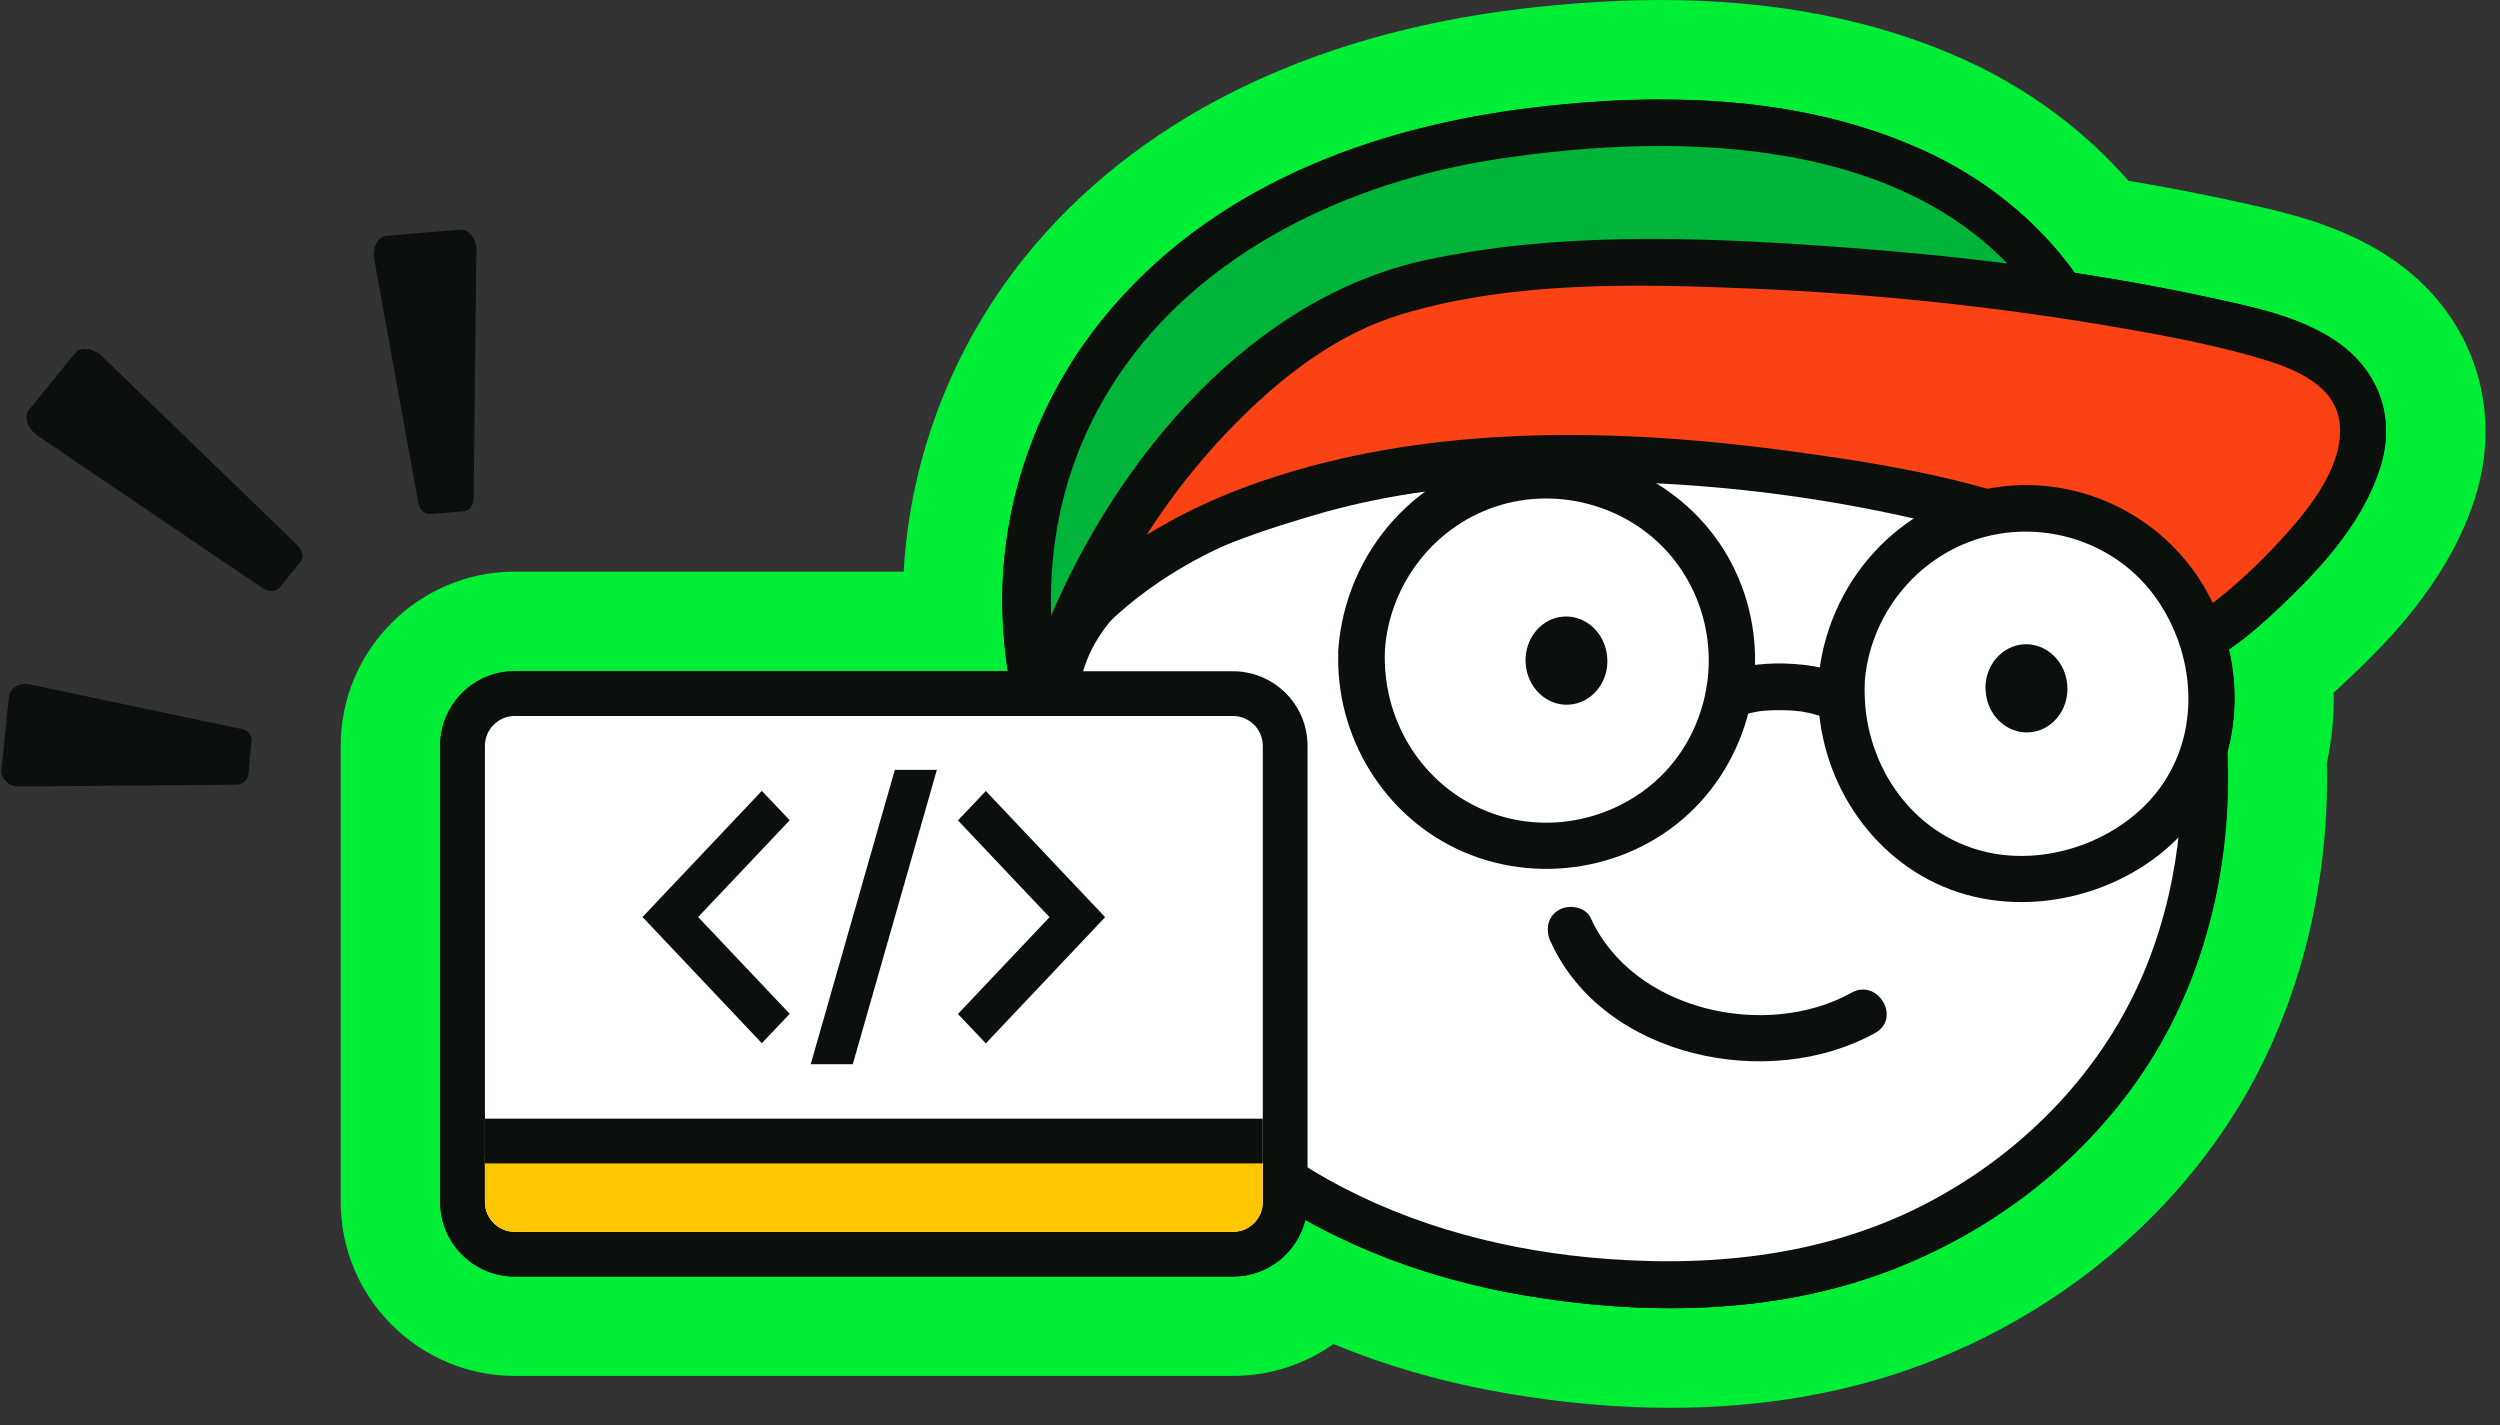
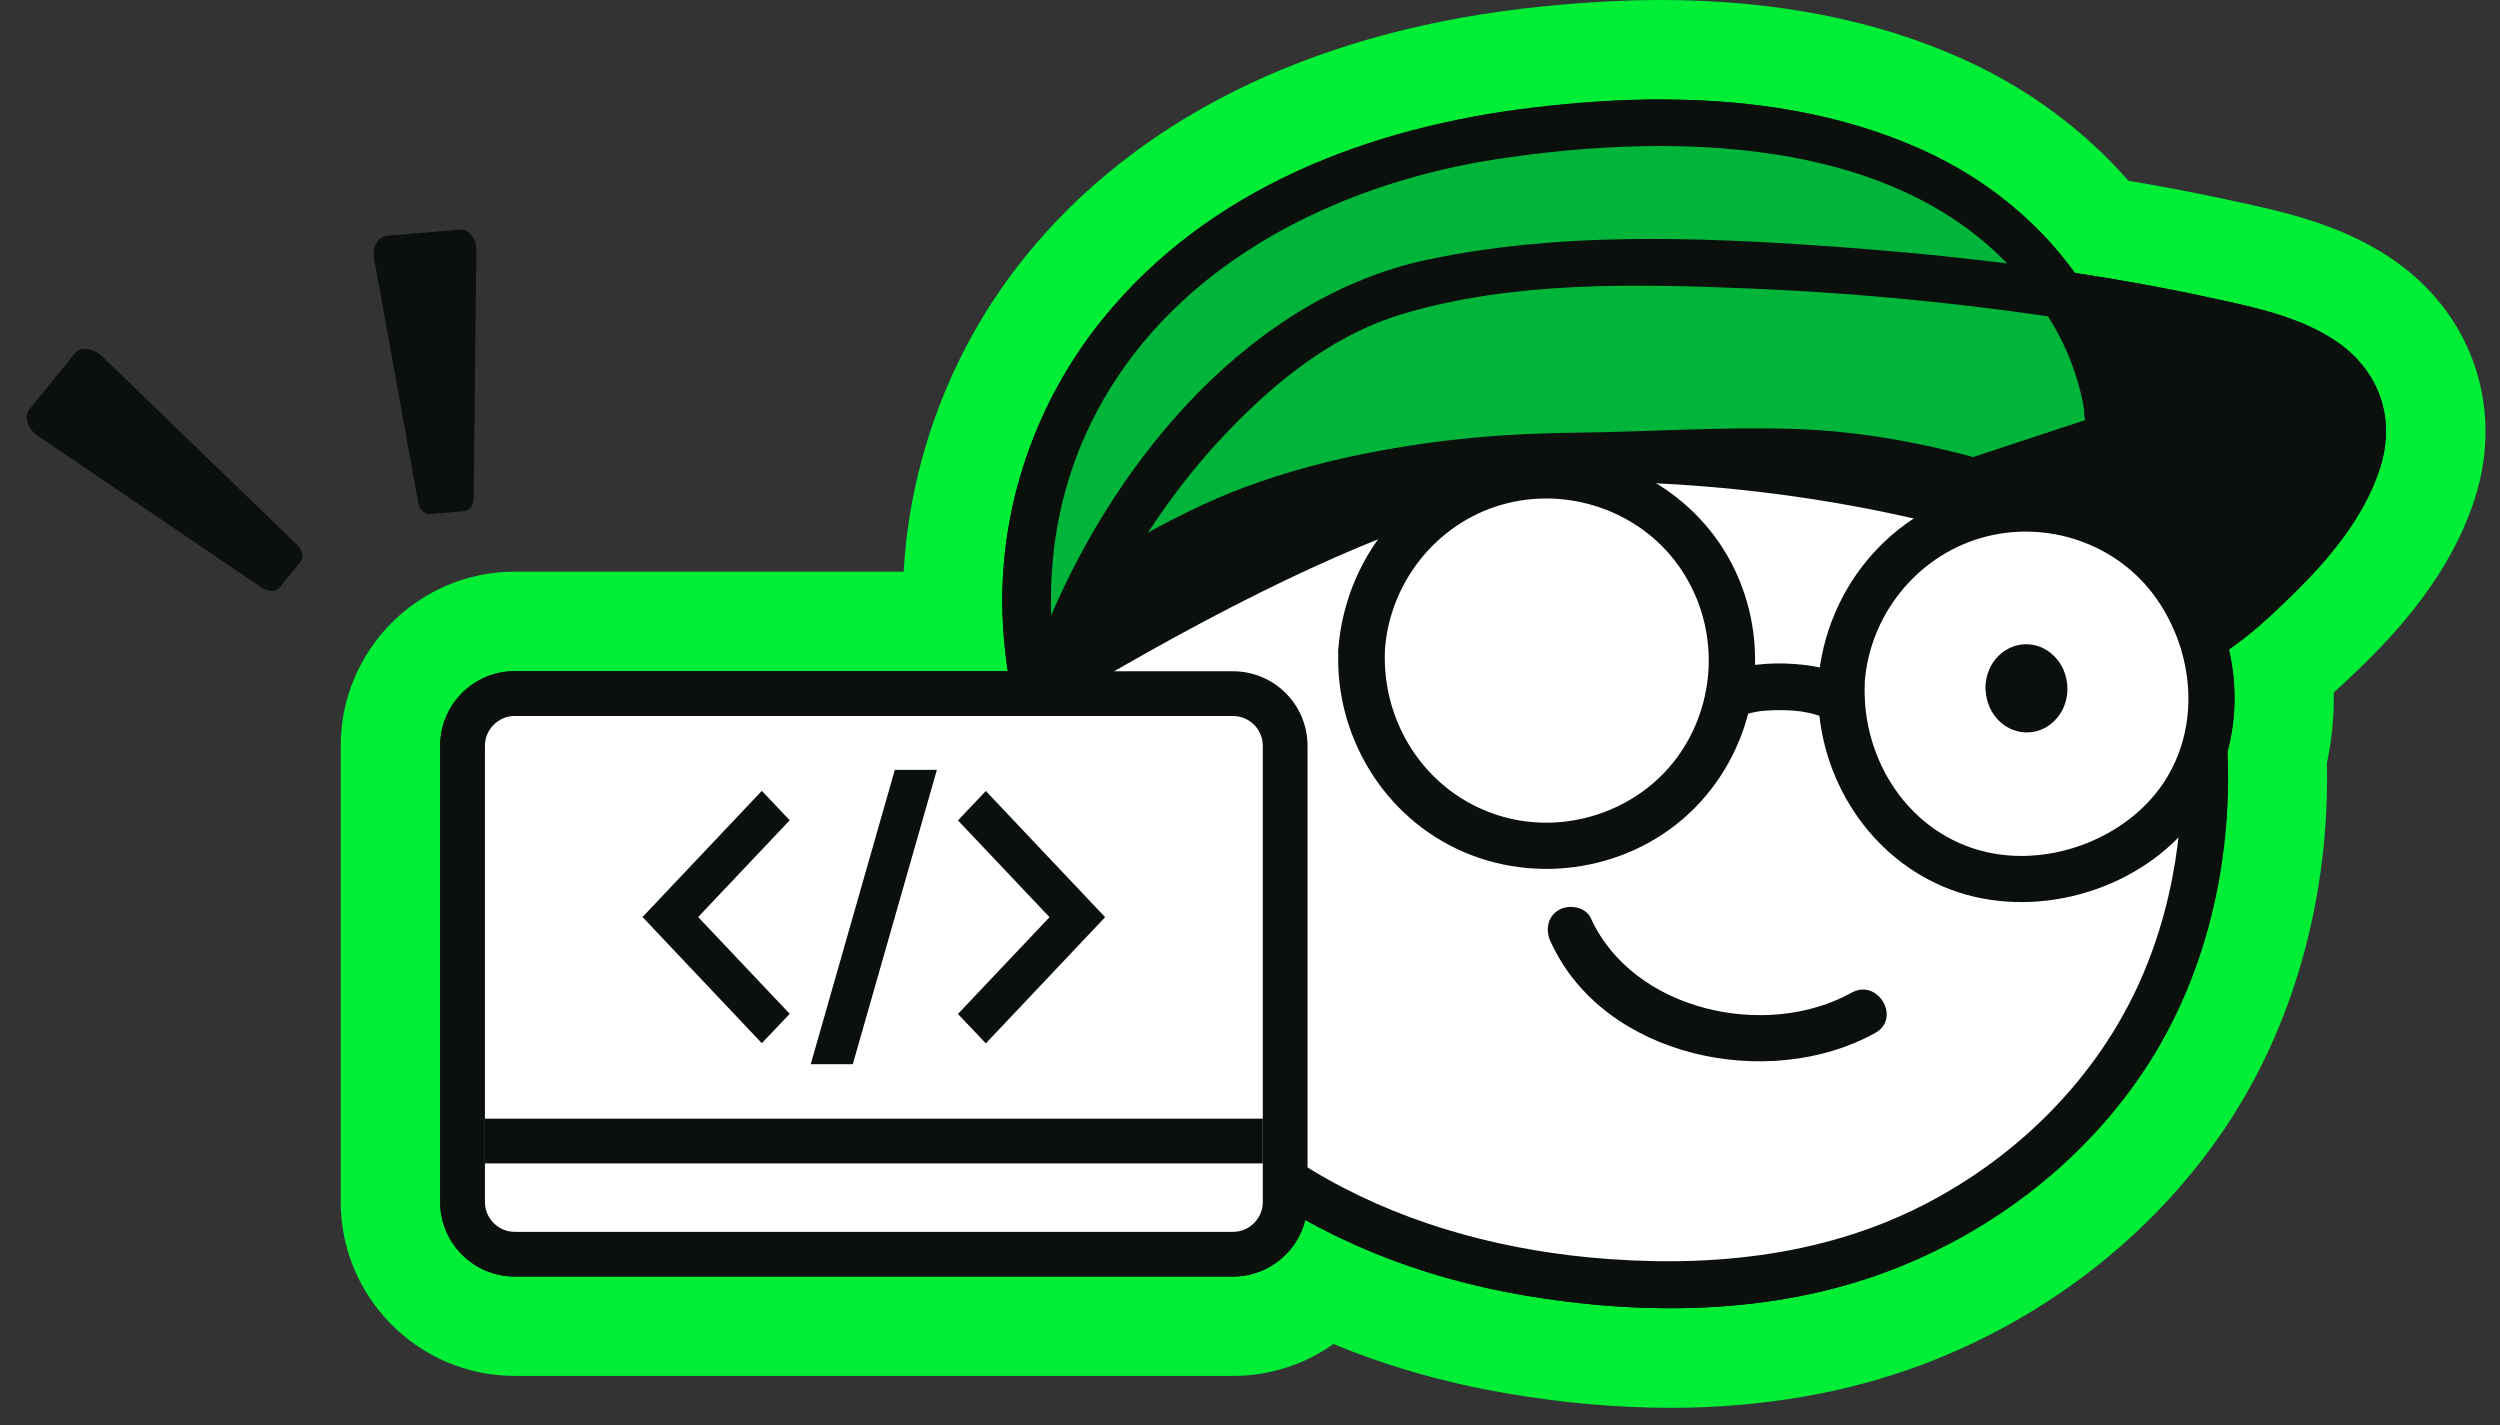
<svg xmlns="http://www.w3.org/2000/svg" width="107" height="61" viewBox="0 0 107 61" fill="none">
  <rect x="0" y="0" width="107" height="61" fill="#333333" stroke="none" />
  <path d="M11.963 25.155L12.869 24.038C13.016 23.853 12.952 23.541 12.709 23.311L4.38 15.262C3.997 14.892 3.441 14.821 3.205 15.121L1.246 17.534C1.003 17.828 1.182 18.358 1.622 18.657L11.209 25.155C11.484 25.34 11.803 25.34 11.95 25.155" fill="#0B100C" />
  <path d="M18.416 22.002L19.852 21.881C20.088 21.861 20.274 21.619 20.274 21.312L20.389 10.691C20.389 10.2 20.063 9.797 19.68 9.829L16.565 10.091C16.182 10.123 15.92 10.576 16.01 11.061L17.899 21.51C17.95 21.81 18.174 22.021 18.41 22.002" fill="#0B100C" />
-   <path d="M10.629 33.153L10.77 31.717C10.795 31.481 10.617 31.258 10.355 31.206L1.24 29.285C0.819 29.196 0.416 29.457 0.378 29.84L0.065 32.949C0.027 33.332 0.372 33.664 0.806 33.664L10.119 33.581C10.387 33.581 10.604 33.396 10.629 33.16" fill="#0B100C" />
  <path d="M71.473 58.123C69.335 58.123 67.088 57.925 64.796 57.53C61.905 57.032 59.186 56.196 56.684 55.028C55.701 56.106 54.296 56.757 52.764 56.757H22.024C19.088 56.757 16.707 54.37 16.707 51.44V31.915C16.707 28.979 19.094 26.598 22.024 26.598H40.784C40.758 25.966 40.758 25.34 40.784 24.728C40.994 20.253 42.673 15.849 45.513 12.332C49.886 6.913 56.76 3.511 65.396 2.483C67.394 2.247 69.309 2.125 71.09 2.125C75.647 2.125 79.701 2.917 83.147 4.474C85.854 5.694 88.19 7.494 89.965 9.708C91.72 9.989 93.411 10.309 95.001 10.653L95.224 10.704C97.107 11.113 99.245 11.572 101.071 12.779C103.79 14.572 104.869 17.598 103.886 20.681C102.999 23.457 100.969 25.653 99.52 27.057C98.945 27.613 98.333 28.187 97.681 28.73C97.809 29.987 97.733 31.251 97.439 32.457C97.599 37.608 96.303 42.626 93.762 46.615C90.954 51.032 86.594 54.517 81.475 56.425C78.462 57.555 75.092 58.13 71.46 58.13L71.473 58.123Z" fill="#0B100C" />
  <path d="M71.103 4.257C74.939 4.257 78.782 4.832 82.28 6.415C84.859 7.577 87.15 9.383 88.797 11.681C90.731 11.975 92.652 12.319 94.561 12.734C96.361 13.123 98.352 13.525 99.91 14.553C101.805 15.804 102.565 17.853 101.869 20.03C101.186 22.162 99.629 23.994 98.052 25.526C97.248 26.311 96.361 27.14 95.391 27.798C95.729 29.266 95.71 30.791 95.32 32.221C95.518 36.817 94.465 41.566 91.988 45.466C89.359 49.596 85.318 52.717 80.754 54.428C77.793 55.538 74.639 55.992 71.48 55.992C69.361 55.992 67.235 55.787 65.167 55.43C61.925 54.874 58.739 53.821 55.861 52.213C55.516 53.598 54.265 54.632 52.771 54.632H22.031C20.269 54.632 18.84 53.202 18.84 51.44V31.915C18.84 30.153 20.269 28.723 22.031 28.723H43.139C42.948 27.44 42.859 26.138 42.922 24.823C43.114 20.751 44.627 16.838 47.186 13.666C51.744 8.023 58.663 5.426 65.665 4.596C67.452 4.385 69.278 4.251 71.103 4.251M71.103 0C69.24 0 67.235 0.128 65.161 0.37C55.969 1.462 48.603 5.138 43.873 10.992C40.784 14.815 38.946 19.596 38.678 24.466H22.031C17.927 24.466 14.582 27.811 14.582 31.915V51.44C14.582 55.545 17.927 58.889 22.031 58.889H52.771C54.361 58.889 55.848 58.392 57.074 57.523C59.384 58.481 61.854 59.183 64.446 59.63C66.852 60.045 69.22 60.255 71.48 60.255C75.367 60.255 78.986 59.636 82.242 58.417C87.788 56.343 92.525 52.557 95.576 47.751C98.295 43.474 99.712 38.138 99.591 32.662C99.801 31.679 99.903 30.664 99.884 29.643C100.28 29.285 100.656 28.928 101.02 28.577C102.635 27.013 104.895 24.555 105.929 21.319C107.193 17.355 105.75 13.302 102.252 10.998C100.095 9.574 97.65 9.045 95.684 8.623L95.461 8.572C94.05 8.266 92.608 7.991 91.095 7.736C89.186 5.553 86.773 3.772 84.029 2.534C80.308 0.855 75.961 0 71.097 0L71.103 0Z" fill="#00EE36" />
  <path d="M45.036 32.566C44.429 30.517 41.934 23.068 47.059 15.492C49.663 11.643 55.23 7.302 62.742 6.026C87.38 1.832 90.195 16.309 90.189 17.668" fill="#01B53B" />
  <path d="M45.997 32.298C44.357 26.758 44.523 21.128 47.81 16.162C51.403 10.736 57.812 7.768 64.067 6.811C71.925 5.611 82.565 5.751 87.448 13.213C88.118 14.234 88.54 15.102 88.865 16.137C88.98 16.5 89.076 16.877 89.152 17.253C89.191 17.432 89.216 17.7 89.184 17.4C89.197 17.49 89.203 17.579 89.203 17.668C89.216 18.951 91.208 18.951 91.195 17.668C91.182 16.028 90.371 14.26 89.574 12.875C87.921 10.002 85.284 7.775 82.278 6.422C77.108 4.085 71.203 3.945 65.657 4.609C58.654 5.439 51.735 8.043 47.178 13.679C44.618 16.845 43.112 20.764 42.914 24.837C42.786 27.568 43.297 30.23 44.069 32.841C44.433 34.066 46.355 33.543 45.991 32.311" fill="#0B100C" />
  <path d="M45.201 29.355C45.654 25.423 49.886 23.234 53.192 22.021C58.331 20.132 62.422 19.544 67.873 19.513C73.254 19.481 77.786 18.836 83.02 20.215C88.669 21.696 92.25 23.03 93.718 28.008C94.586 30.957 95.454 39.842 89.837 46.749C85.822 51.683 79.669 54.964 71.831 54.989C53.473 55.04 43.637 43.002 45.201 29.355Z" fill="white" />
-   <path d="M46.164 29.617C46.803 24.99 52.464 23.164 56.3 22.034C61.7 20.445 67.215 20.547 72.788 20.375C77.862 20.221 82.911 20.688 87.634 22.711C89.262 23.407 90.768 24.409 91.726 25.928C92.543 27.23 92.958 28.724 93.168 30.236C93.711 34.124 93.219 38.298 91.636 41.898C89.785 46.111 86.371 49.507 82.298 51.587C77.875 53.841 72.877 54.281 67.994 53.815C63.839 53.413 59.709 52.239 56.128 50.068C48.883 45.683 45.296 37.679 46.209 29.349C46.349 28.079 44.351 28.085 44.217 29.349C43.33 37.417 46.483 45.364 52.975 50.317C56.524 53.024 60.794 54.677 65.173 55.43C70.33 56.311 75.813 56.279 80.76 54.428C85.324 52.717 89.371 49.596 91.994 45.466C94.547 41.451 95.6 36.53 95.32 31.807C95.103 28.226 94.1 24.645 91.107 22.398C89.415 21.128 87.36 20.413 85.356 19.819C82.541 18.99 79.713 18.453 76.777 18.358C73.688 18.262 70.592 18.479 67.502 18.517C64.534 18.549 61.573 18.779 58.662 19.385C56 19.941 53.351 20.777 50.875 21.907C48.813 22.845 46.809 24.122 45.481 25.998C44.83 26.917 44.409 27.97 44.256 29.087C44.083 30.345 45.998 30.881 46.177 29.617" fill="#0B100C" />
-   <path d="M93.614 27.683C95.484 26.949 106.578 17.847 97.827 14.636C92.305 12.613 66.837 9.07 58.023 13.117C53.312 15.281 48.333 20.924 45.844 26.885C52.967 18.715 69.103 18.23 83.682 21.594C87.065 22.372 92.561 24.358 93.62 27.677" fill="#FA4215" />
+   <path d="M46.164 29.617C61.7 20.445 67.215 20.547 72.788 20.375C77.862 20.221 82.911 20.688 87.634 22.711C89.262 23.407 90.768 24.409 91.726 25.928C92.543 27.23 92.958 28.724 93.168 30.236C93.711 34.124 93.219 38.298 91.636 41.898C89.785 46.111 86.371 49.507 82.298 51.587C77.875 53.841 72.877 54.281 67.994 53.815C63.839 53.413 59.709 52.239 56.128 50.068C48.883 45.683 45.296 37.679 46.209 29.349C46.349 28.079 44.351 28.085 44.217 29.349C43.33 37.417 46.483 45.364 52.975 50.317C56.524 53.024 60.794 54.677 65.173 55.43C70.33 56.311 75.813 56.279 80.76 54.428C85.324 52.717 89.371 49.596 91.994 45.466C94.547 41.451 95.6 36.53 95.32 31.807C95.103 28.226 94.1 24.645 91.107 22.398C89.415 21.128 87.36 20.413 85.356 19.819C82.541 18.99 79.713 18.453 76.777 18.358C73.688 18.262 70.592 18.479 67.502 18.517C64.534 18.549 61.573 18.779 58.662 19.385C56 19.941 53.351 20.777 50.875 21.907C48.813 22.845 46.809 24.122 45.481 25.998C44.83 26.917 44.409 27.97 44.256 29.087C44.083 30.345 45.998 30.881 46.177 29.617" fill="#0B100C" />
  <path d="M93.876 28.647C95.453 27.989 96.838 26.7 98.044 25.525C99.627 23.987 101.185 22.162 101.861 20.03C102.557 17.853 101.798 15.804 99.902 14.553C98.344 13.525 96.353 13.123 94.553 12.734C89.198 11.572 83.695 10.921 78.232 10.538C72.583 10.142 66.678 9.932 61.1 11.113C53.561 12.708 47.868 19.576 44.97 26.387C44.568 27.332 45.71 28.525 46.534 27.593C50.676 22.921 57.187 21.281 63.187 20.802C70.253 20.234 77.715 20.968 84.544 22.857C86.21 23.317 87.851 23.91 89.37 24.753C90.685 25.481 92.127 26.47 92.644 27.951C93.066 29.151 94.987 28.634 94.566 27.421C93.506 24.389 90.296 22.781 87.474 21.715C84.002 20.4 80.23 19.794 76.566 19.302C69.142 18.3 61.144 18.14 53.97 20.604C50.632 21.753 47.491 23.527 45.13 26.189C45.653 26.591 46.17 26.994 46.693 27.396C48.193 23.879 50.351 20.636 53.063 17.942C55.029 15.989 57.315 14.253 59.995 13.449C64.757 12.019 70.036 12.147 74.944 12.351C80.293 12.574 85.642 13.142 90.915 14.062C92.746 14.381 94.578 14.732 96.372 15.236C97.815 15.645 99.883 16.296 100.125 18.032C100.406 20.03 98.568 22.104 97.31 23.438C96.564 24.23 95.753 24.983 94.898 25.66C94.578 25.915 94.253 26.151 93.915 26.374C93.781 26.464 93.647 26.54 93.513 26.63C93.442 26.674 93.066 26.853 93.347 26.732C92.178 27.217 92.689 29.145 93.876 28.653" fill="#0B100C" />
  <path d="M58.279 27.811C58.535 23.432 62.288 20.087 66.667 20.343C71.045 20.598 74.39 24.351 74.135 28.724C73.879 33.102 70.126 36.447 65.747 36.192C61.369 35.936 58.024 32.183 58.279 27.805" fill="white" />
  <path d="M59.275 27.811C59.479 24.932 61.477 22.41 64.26 21.606C67.049 20.796 70.164 21.842 71.849 24.223C73.541 26.604 73.56 29.808 71.919 32.221C70.311 34.589 67.266 35.706 64.502 35.004C61.241 34.174 59.128 31.136 59.275 27.817C59.332 26.534 57.341 26.54 57.283 27.817C57.117 31.5 59.249 35.004 62.645 36.466C66.092 37.947 70.234 37.111 72.775 34.328C75.302 31.557 75.845 27.434 74.109 24.108C72.392 20.815 68.67 18.938 65 19.43C60.73 20.004 57.583 23.579 57.277 27.817C57.181 29.1 59.179 29.093 59.268 27.817" fill="#0B100C" />
  <path d="M78.808 29.234C79.063 24.855 82.817 21.511 87.195 21.766C91.574 22.021 94.721 25.768 94.663 30.147C94.612 34.353 90.872 37.679 86.283 37.615C81.897 37.551 78.559 33.607 78.814 29.234" fill="white" />
  <path d="M79.807 29.234C80.011 26.355 82.009 23.834 84.792 23.023C87.575 22.219 90.639 23.247 92.305 25.634C93.92 27.951 94.194 31.123 92.592 33.517C91.015 35.872 87.786 37.098 85.035 36.472C81.722 35.719 79.666 32.528 79.813 29.228C79.871 27.945 77.879 27.951 77.822 29.228C77.662 32.911 79.756 36.504 83.183 37.953C86.63 39.409 90.964 38.362 93.466 35.604C95.988 32.828 96.269 28.794 94.558 25.513C92.841 22.226 89.209 20.343 85.539 20.84C81.269 21.415 78.122 24.983 77.815 29.228C77.726 30.504 79.718 30.504 79.807 29.228" fill="#0B100C" />
  <path d="M74.493 30.677C74.55 30.638 74.627 30.619 74.684 30.575C74.64 30.613 74.423 30.67 74.595 30.613C74.627 30.6 74.665 30.587 74.697 30.581C74.876 30.523 75.055 30.485 75.24 30.453C75.316 30.441 75.501 30.434 75.189 30.453C75.246 30.453 75.297 30.441 75.355 30.434C75.457 30.421 75.565 30.415 75.668 30.409C75.897 30.396 76.121 30.389 76.35 30.396C76.567 30.396 76.791 30.415 77.008 30.441C77.18 30.46 77.091 30.46 76.976 30.434C77.034 30.447 77.091 30.453 77.148 30.46C77.257 30.479 77.365 30.498 77.48 30.523C77.665 30.568 77.844 30.626 78.023 30.683C78.195 30.747 77.806 30.568 77.953 30.657C77.991 30.677 78.029 30.696 78.067 30.715C78.157 30.766 78.387 30.945 78.099 30.715C78.316 30.887 78.521 31.009 78.802 31.009C79.044 31.009 79.338 30.9 79.504 30.715C79.836 30.351 79.938 29.655 79.504 29.304C78.636 28.609 77.487 28.436 76.401 28.398C75.846 28.379 75.297 28.424 74.755 28.506C74.321 28.577 73.855 28.698 73.484 28.941C73.044 29.221 72.827 29.84 73.127 30.3C73.408 30.741 74.021 30.957 74.493 30.657" fill="#0B100C" />
  <path d="M84.985 29.547C85.037 30.594 85.86 31.392 86.83 31.347C87.794 31.296 88.541 30.415 88.483 29.375C88.432 28.334 87.609 27.53 86.639 27.575C85.668 27.626 84.928 28.506 84.979 29.547" fill="#0B100C" />
-   <path d="M65.296 28.36C65.347 29.407 66.17 30.211 67.14 30.16C68.104 30.109 68.851 29.228 68.793 28.188C68.742 27.147 67.919 26.343 66.955 26.387C65.985 26.432 65.244 27.319 65.296 28.36Z" fill="#0B100C" />
  <path d="M66.371 40.309C68.624 45.281 75.729 46.73 80.261 44.209C81.384 43.583 80.376 41.866 79.252 42.485C75.588 44.521 69.895 43.27 68.088 39.3C67.865 38.809 67.156 38.694 66.722 38.943C66.218 39.236 66.142 39.811 66.365 40.309" fill="#0B100C" />
  <path d="M52.771 29.687H22.031C20.797 29.687 19.797 30.687 19.797 31.921V51.447C19.797 52.68 20.797 53.681 22.031 53.681H52.771C54.005 53.681 55.005 52.68 55.005 51.447V31.921C55.005 30.687 54.005 29.687 52.771 29.687Z" fill="white" />
  <path d="M52.772 30.644C53.474 30.644 54.048 31.219 54.048 31.921V51.447C54.048 52.149 53.474 52.723 52.772 52.723H22.031C21.329 52.723 20.755 52.149 20.755 51.447V31.921C20.755 31.219 21.329 30.644 22.031 30.644H52.772ZM52.772 28.73H22.031C20.27 28.73 18.84 30.159 18.84 31.921V51.447C18.84 53.208 20.27 54.638 22.031 54.638H52.772C54.533 54.638 55.963 53.208 55.963 51.447V31.921C55.963 30.159 54.533 28.73 52.772 28.73Z" fill="#0B100C" />
-   <path d="M52.771 52.723H22.03C21.328 52.723 20.754 52.149 20.754 51.447V49.474H54.047V51.447C54.047 52.149 53.473 52.723 52.771 52.723Z" fill="#FFC700" />
  <path d="M33.8 43.392L29.881 39.249L33.8 35.107L32.606 33.849L27.5 39.249L32.606 44.649L33.8 43.392Z" fill="#0B100C" />
  <path d="M41 35.113L44.919 39.255L41 43.398L42.194 44.656L47.3 39.255L42.194 33.855L41 35.113Z" fill="#0B100C" />
  <path d="M36.499 45.549H34.699L38.299 32.949H40.099L36.499 45.549Z" fill="#0B100C" />
  <path fill-rule="evenodd" clip-rule="evenodd" d="M54.047 49.794H20.754V47.879H54.047V49.794Z" fill="#0B100C" />
</svg>